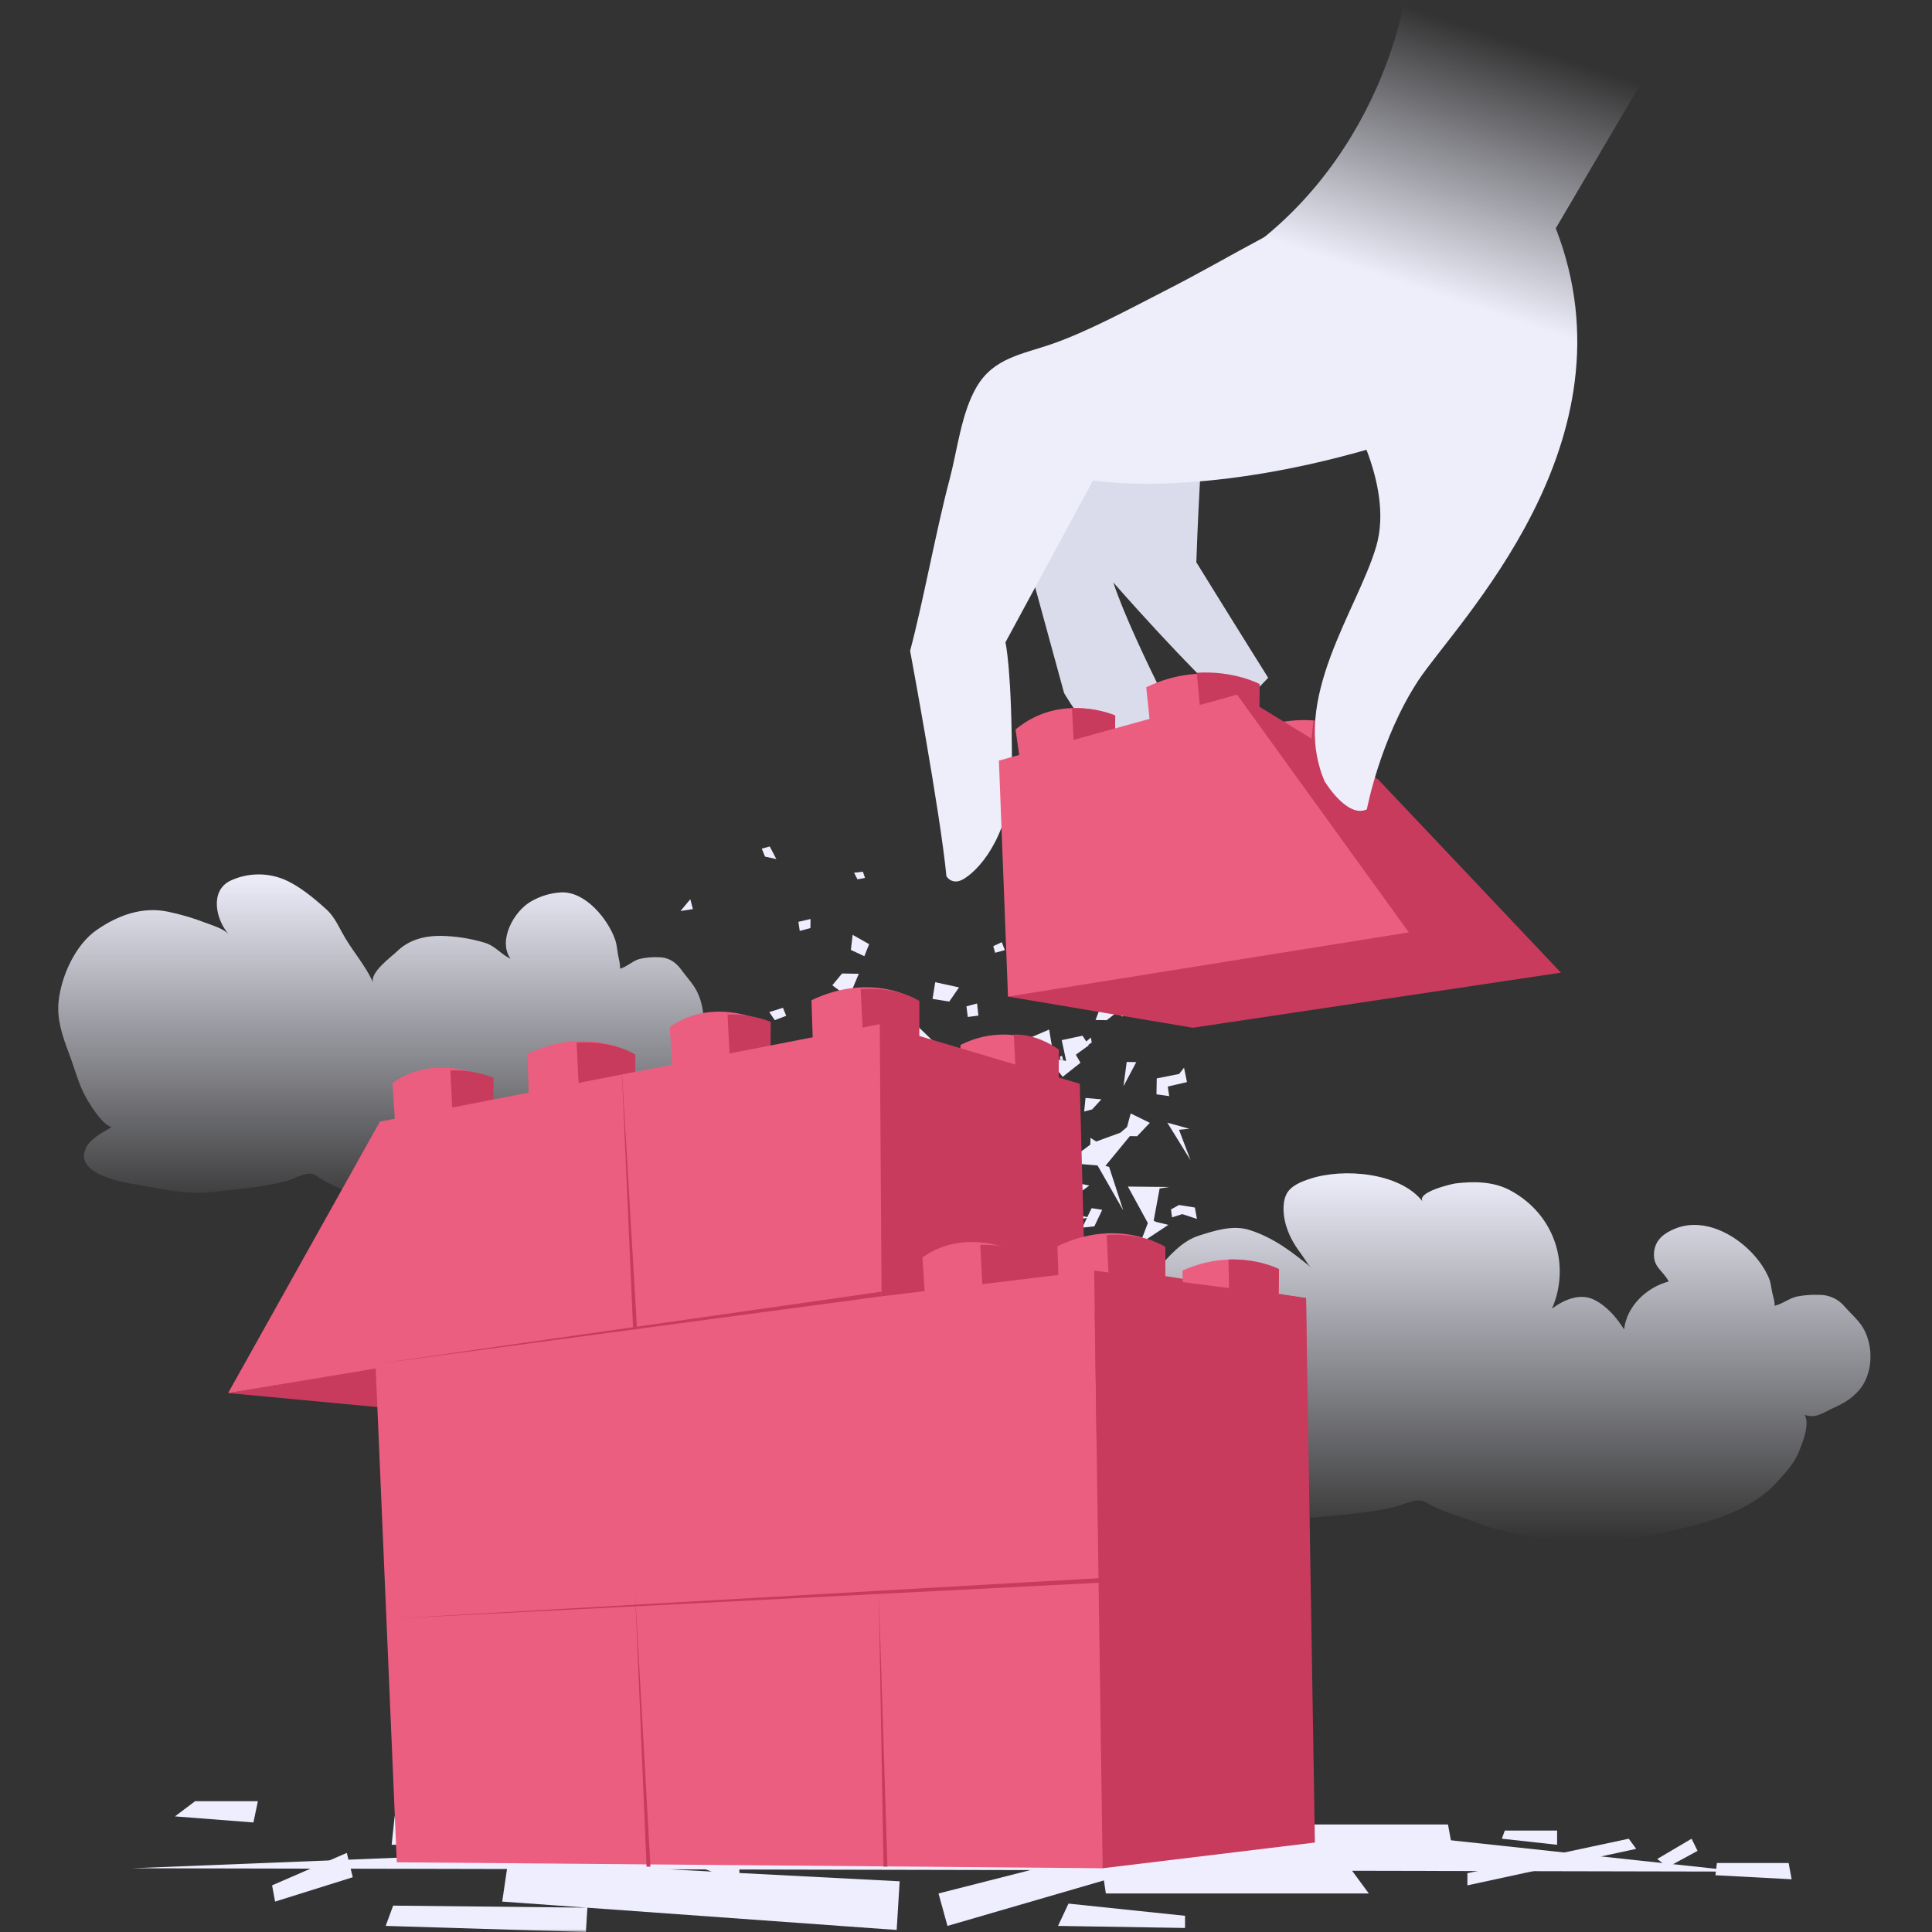
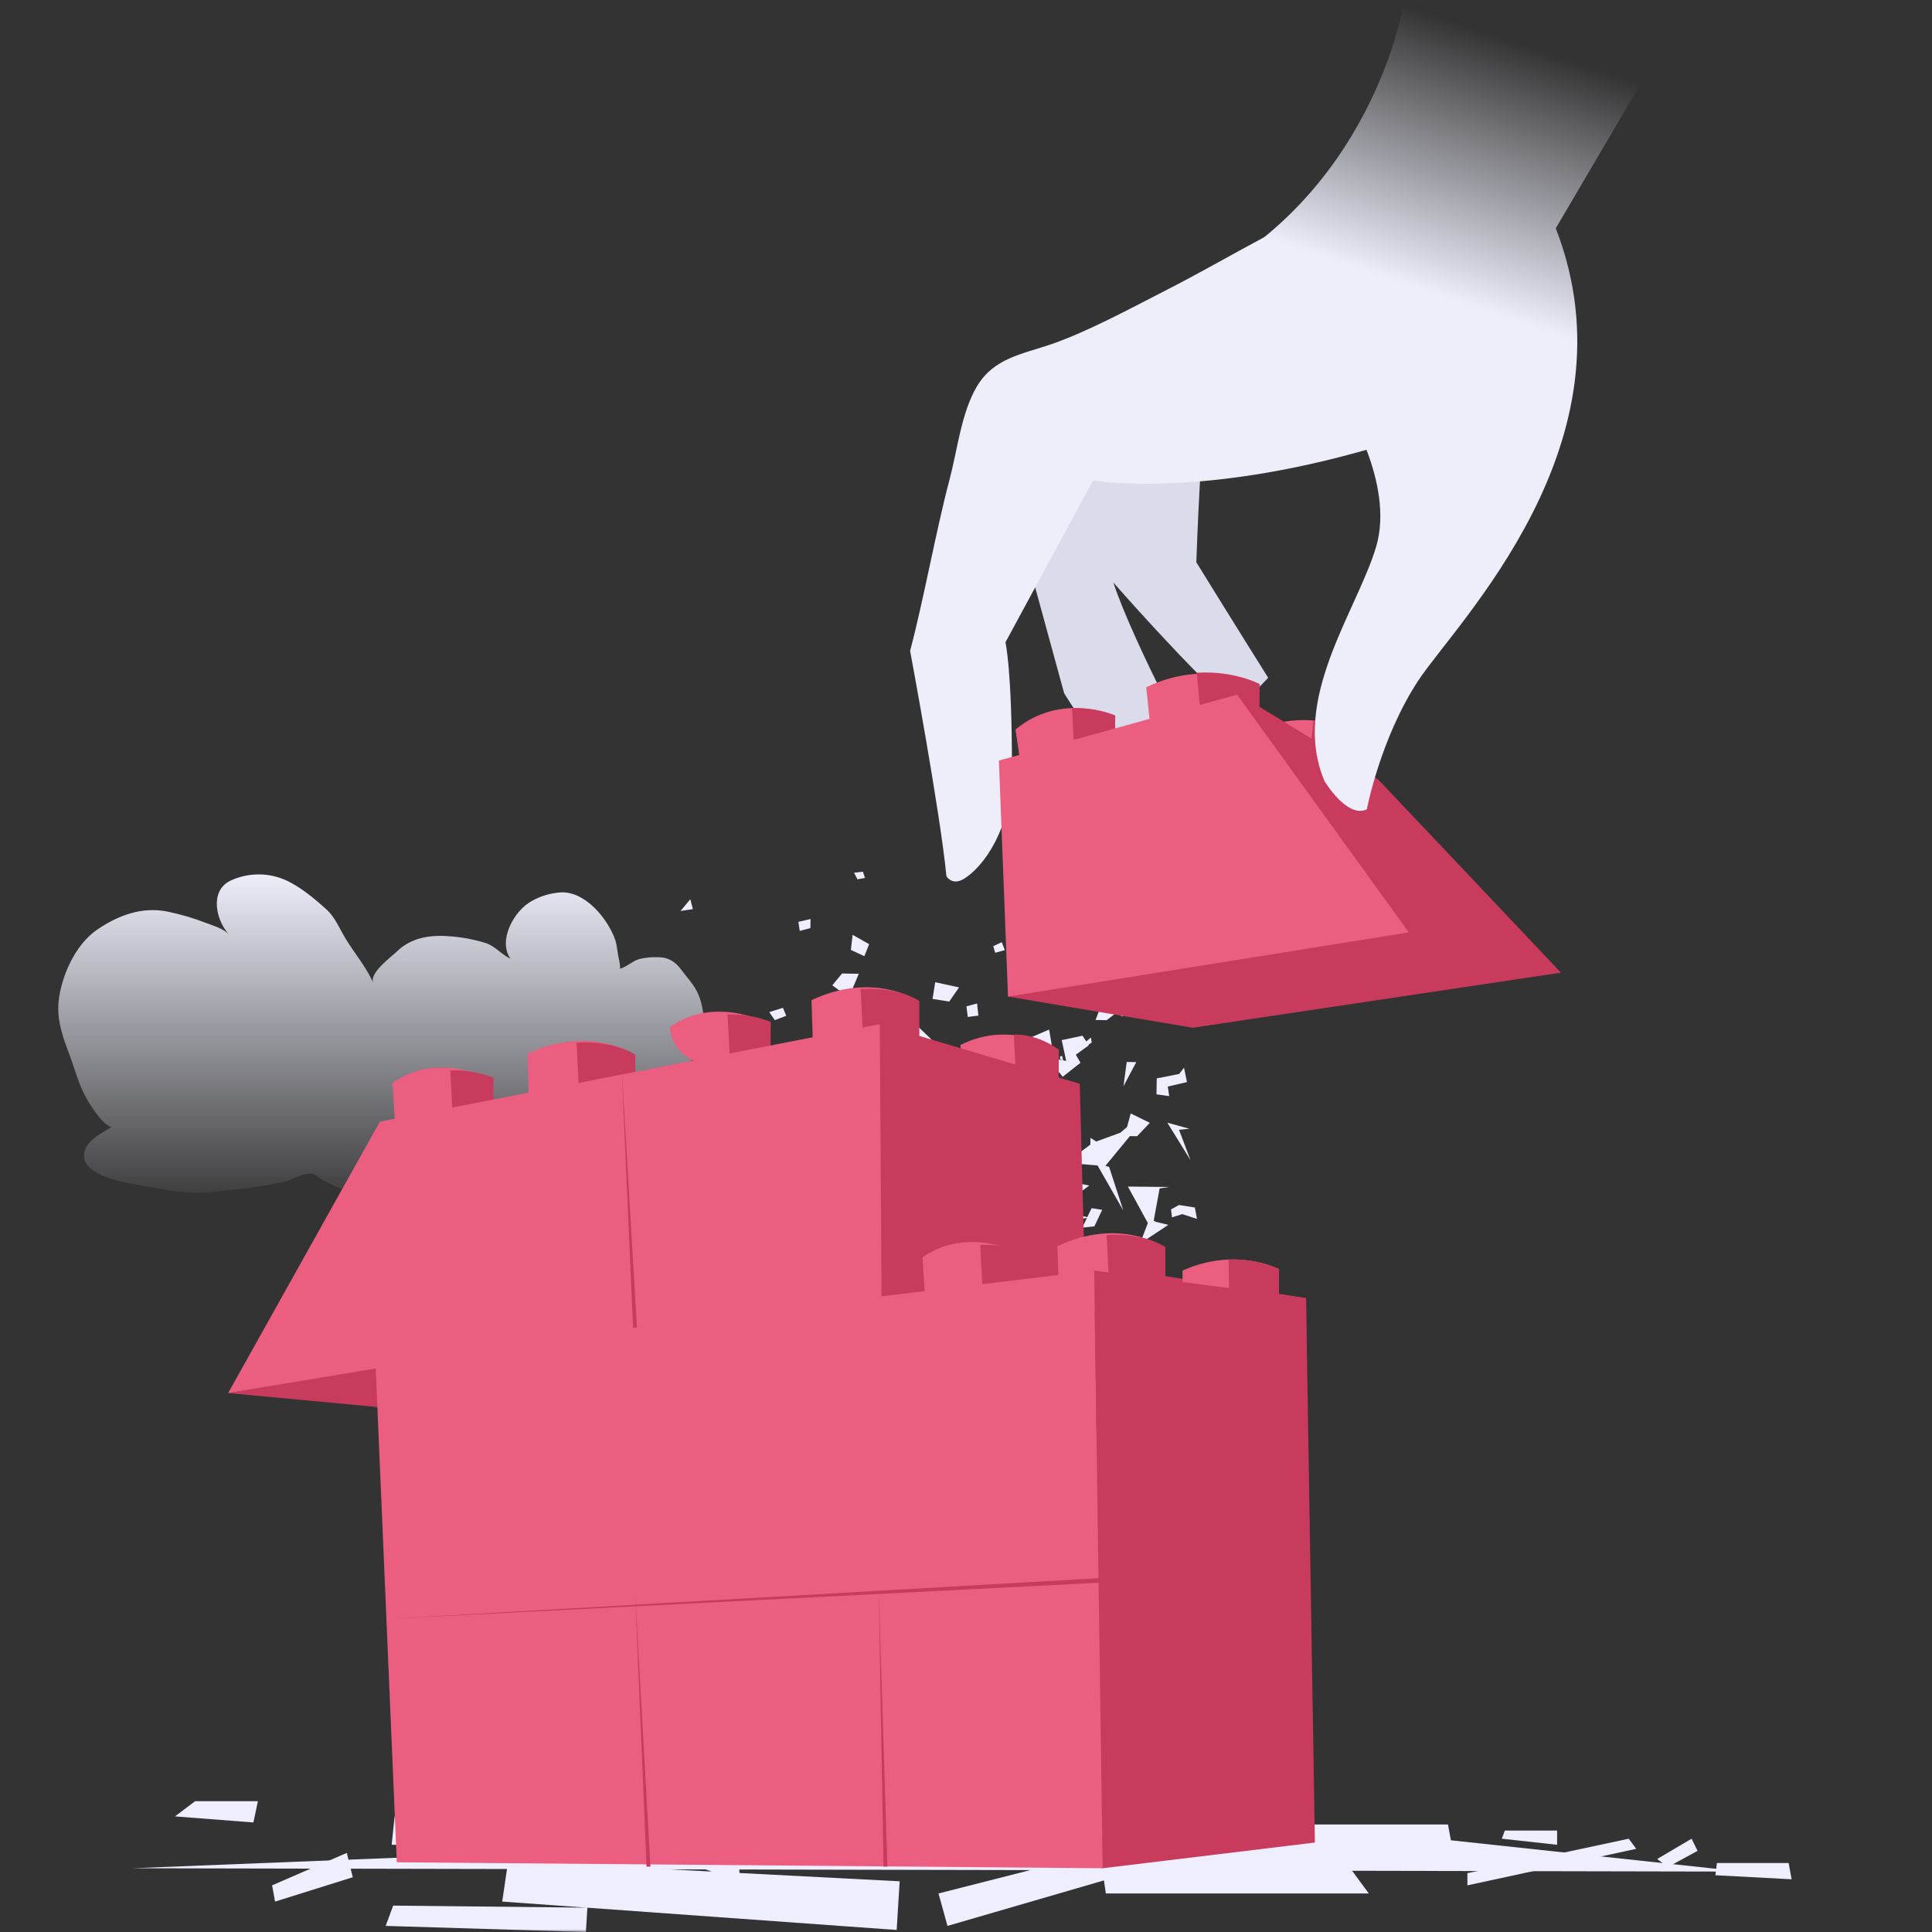
<svg xmlns="http://www.w3.org/2000/svg" width="340" height="340" viewBox="0 0 340 340" fill="none">
  <rect x="0" y="0" width="340" height="340" fill="#333333" stroke="none" />
  <mask id="mask0_2538_7510" style="mask-type:alpha" maskUnits="userSpaceOnUse" x="0" y="0" width="340" height="340">
    <rect width="340" height="340" rx="16" fill="#D9D9D9" />
  </mask>
  <g mask="url(#mask0_2538_7510)">
    <path fill-rule="evenodd" clip-rule="evenodd" d="M191.884 201.428L189.039 203.561L187.897 204.663L193.151 205.103L197.681 213.021L195.182 205.347L194.529 205.174L198.842 199.936L200.113 199.956L202.348 197.599L198.983 195.946L198.342 198.331L197.181 199.33L192.923 200.889L191.904 200.243L191.884 201.428Z" fill="#EEEEFF" />
    <path fill-rule="evenodd" clip-rule="evenodd" d="M198.283 186.884L197.712 191.162L199.967 186.916L198.283 186.884Z" fill="#EEEEFF" />
    <path fill-rule="evenodd" clip-rule="evenodd" d="M205.765 208.891L198.492 208.816L202.003 215.238L200.621 218.851L205.615 215.553L203.415 215.026L203.03 214.821L204.076 209.146L205.765 208.891Z" fill="#EEEEFF" />
    <path fill-rule="evenodd" clip-rule="evenodd" d="M205.429 197.571L209.51 204.171L207.487 198.819L209.309 198.646L205.429 197.571Z" fill="#EEEEFF" />
    <path fill-rule="evenodd" clip-rule="evenodd" d="M121.48 158.248L119.761 160.322L121.937 159.984L121.48 158.248Z" fill="#EEEEFF" />
    <path fill-rule="evenodd" clip-rule="evenodd" d="M167.048 176.261L168.776 173.766L164.581 172.853L164.112 175.792L167.048 176.261Z" fill="#EEEEFF" />
    <path fill-rule="evenodd" clip-rule="evenodd" d="M151.134 171.37L148.187 171.319L146.471 173.397L149.379 175.545L151.134 171.37Z" fill="#EEEEFF" />
    <path fill-rule="evenodd" clip-rule="evenodd" d="M203.569 189.777L203.521 192.583L205.761 192.901L205.509 191.213L208.889 190.43L208.37 187.896L207.508 189.001L203.569 189.777Z" fill="#EEEEFF" />
    <path fill-rule="evenodd" clip-rule="evenodd" d="M192.798 179.501L194.766 179.532L196.182 178.434L196.411 178.174L197.54 178.906L197.768 178.399L196.725 177.809L197.615 176.774L193.975 176.435L192.798 179.501Z" fill="#EEEEFF" />
    <path fill-rule="evenodd" clip-rule="evenodd" d="M180.605 218.018L185.961 219.471L184.155 224.193L179.999 222.824L181.416 226.326L175.04 230.812L179.326 233.418L180.699 229.431H179.586L180.947 227.589L181.341 227.546L181.911 225.885L181.888 227.487L185.198 227.129L184.092 229.49L181.852 229.451V230.675L190.42 232.249L185.937 241.477L188.098 243.075L185.261 244.995L182.75 243.307L181.9 245.35L184.375 245.637L182.974 247.325L188.255 248.549L185.587 251.764L188.216 252.63L184.8 255.66L182.596 253.098L183.328 251.871L180.046 249.808L178.893 252.587L179.893 249.572L179.818 249.45L175.221 246.125L172.99 247.967L177.992 251.764L172.951 251.261L170.747 252.284L171.089 253.464L167.894 253.201L168.315 257.018L169.798 257.537L170.33 261.54L168.728 261.713L167.189 258.293L166.819 256.491L168 256.908L167.256 253.146L166.886 253.114L164.745 253.791L165.954 258.71L167.614 259.859L162.392 257.431L161.499 255.038L159.165 261.89L160.684 261.536L162.392 257.431L168.193 262.547L167.28 263.374V262.953L166.646 264.649L165.155 273.57L167.909 275.144L167.252 277.6L168.181 276.699L168.732 277.273L167.217 277.738L166.63 279.93L166.41 279.784L166.804 280.551L165.839 280.917L165.383 280.028L166.386 279.78L163.455 277.879L163.915 275.38L156.867 274.145L156.379 276.797L151.637 275.034L151.428 270.823L154.246 270.036L149.834 265.475L147.867 266.286L146.513 263.456L150.657 263.527L151.105 260.91L154.002 262.555L153.955 265.483L152.011 264.849L156.855 271.173L158.036 270.363L155.674 266.577L157.677 266.211L158.28 266.998L158.858 262.248L156.603 252.351L160.712 252.945L159.429 249.533L158.331 248.352L156.816 246.688L154.809 244.523L156.587 252.315L152.884 251.764L153.919 243.575L152.774 242.319L153.994 243.079L154.175 241.69V241.741L154.053 238.644L152.192 239.112L152.546 250.229L150.629 247.368L150.767 248.644L148.374 249.403L148.414 247.006L149.228 246.023L149.622 245.838L145.82 240.163L145.856 240.844L145.041 241.894L142.951 239.462L143.538 236.279L145.655 236.849L145.757 238.923L151.168 234.988L151.562 233.453L148.126 236.511L148.437 234.264L144.281 230.643L144.651 234.689L137.391 231.387L136.863 231.505L140.476 227.341L139.276 226.295L145.966 219.833L145.411 219.541L145.706 217.684L146.8 215.838L149.161 216.944L150.456 219.093L151.519 219.691L153.372 218.975L152.892 216.511L151.621 217.031L148.713 215.952L148.949 214.272L150.857 213.461L151.251 215.153L152.317 215.008L147.017 207.169L147.111 207.873L142.979 205.327L141.503 206.751L139.862 204.201L139.929 204.091L138.815 203.973L139.996 203.993L140.94 202.533L140.85 202.324L142.629 202.352L143.097 204.556L146.58 205.154L157.016 205.819L154.753 206.901L156.831 209.656L159.248 204.418L154.919 197.413L154.25 198.149L156.131 194.705L156.06 194.583L156.174 194.627L159.531 188.472L159.464 192.407L157.127 194.985L160.629 196.531L160.81 195.937L164.403 197.621L164.694 195.374L167.351 195.685L167.063 197.011L169.169 198.377L166.512 199.928L165.698 199.085L162.628 201.132L161.629 202.604L163.825 202.017L156.938 211.265L153.852 214.772H153.994L154.604 215.834L153.152 216.429L155.651 218.07L155.36 216.495L156.568 215.606L160.59 214.071L161.227 213.217H160.259L159.472 210.12L163.171 206.814L163.789 212.237L167.362 213.812L171.628 208.869L168.515 210.14L163.793 205.89L167.756 202.663L166.871 203.753L170.463 202.438L174.285 207.759L171.979 208.703L176.225 212.497L175.705 217.743L179.078 217.432L179.117 218.148L185.06 211.576L185.906 206.031L187.142 207.735L191.699 208.633L186.547 212.411L186.402 213.08L191.345 214.189L192.112 212.615L193.969 212.914L192.588 215.819L190.455 216.051L191.278 214.343L188.55 214.772L186.016 218.05L185.737 214.902L180.605 218.018ZM157.717 197.429L156.635 195.547L155.454 196.866L157.717 197.429ZM160.216 263.787L158.74 267.592L159.877 269.064L165.222 265.357L160.232 263.881L160.216 263.787ZM166.949 248.592L166.985 246.601L160.826 245.515L161.105 248.765L163.313 248.018L163.758 249.797L164.71 248.88L166.949 248.592ZM167.114 246.231L167.134 246.436L167.366 246.656L167.158 246.621L167.366 248.525L169.566 248.246L167.114 246.231ZM165.725 245.074L167.02 246.302V246.137L165.725 245.074ZM178.374 239.1L179.617 239.887L175.764 243.988L177.563 244.189L176.906 244.728L177.142 244.854L181.349 245.247L181.64 244.37L182.75 243.295L180.562 241.823L183.084 240.71L178.374 239.1ZM177.882 237.664L177.181 238.325L177.575 238.577L177.882 237.664ZM148.457 228.546L148.689 232.481L149.134 229.254L148.457 228.546ZM148.016 220.895L148.284 225.456L148.567 225.2L148.39 223.378L149.921 221.891L148.016 220.895ZM180.503 218.085L179.165 218.892L179.239 220.144L180.503 218.085Z" fill="#EEEEFF" />
    <path fill-rule="evenodd" clip-rule="evenodd" d="M172.181 178.73L171.948 176.597L170.079 177.097L170.311 178.966L172.181 178.73Z" fill="#EEEEFF" />
    <path fill-rule="evenodd" clip-rule="evenodd" d="M152.115 168.276L152.95 166.159L150.049 164.514L149.738 167.174L152.115 168.276Z" fill="#EEEEFF" />
    <path fill-rule="evenodd" clip-rule="evenodd" d="M165.731 184.687L161.185 180.299L159.253 188.126L156.628 184.86L155.278 185.899L155.778 187.772L157.081 189.657L159.54 188.48L159.395 188.303L165.731 184.687Z" fill="#EEEEFF" />
    <path fill-rule="evenodd" clip-rule="evenodd" d="M142.643 161.731L140.502 162.227L140.742 163.829L142.615 163.325L142.643 161.731Z" fill="#EEEEFF" />
    <path fill-rule="evenodd" clip-rule="evenodd" d="M175.128 167.672L176.84 167.204L176.293 165.807L174.798 166.511L175.128 167.672Z" fill="#EEEEFF" />
    <path fill-rule="evenodd" clip-rule="evenodd" d="M151.854 153.405L150.3 153.586L150.902 154.751L152.224 154.495L151.854 153.405Z" fill="#EEEEFF" />
    <path fill-rule="evenodd" clip-rule="evenodd" d="M191.173 183.265L191.299 183.497L190.508 182.265L186.848 183.045L187.627 186.704L187.112 186.61L186.891 185.795L186.533 185.953L186.565 186.413L187.064 186.602L184.691 186.165L185.4 185.823L184.632 181.183L178.603 183.78L178.576 183.623L177.891 183.8L178.056 184.017L176.392 184.737L179.493 186.567L181.157 187.857L184.432 186.291L187.021 189.499L190.146 187.027L189.327 185.61L191.598 183.969L191.535 183.863L192.121 183.473L191.98 182.588L191.173 183.265Z" fill="#EEEEFF" />
    <path fill-rule="evenodd" clip-rule="evenodd" d="M210.278 212.504L207.492 212.059L206.079 212.834L206.256 214.235L208.063 213.665L210.644 214.507L210.278 212.504Z" fill="#EEEEFF" />
-     <path fill-rule="evenodd" clip-rule="evenodd" d="M193.826 193.468L191.036 193.22L190.796 195.608L192.201 195.235L193.826 193.468Z" fill="#EEEEFF" />
    <path fill-rule="evenodd" clip-rule="evenodd" d="M135.377 178.114L136.349 179.527L138.36 178.763L137.785 177.354L135.377 178.114Z" fill="#EEEEFF" />
-     <path fill-rule="evenodd" clip-rule="evenodd" d="M136.622 151.18L135.462 148.965L134.057 149.343L134.631 150.748L136.622 151.18Z" fill="#EEEEFF" />
    <path d="M185.162 192.913L186.22 184.814C186.22 184.814 178.086 179.305 169.035 183.893L168.85 193.806C168.85 193.806 187.098 192.878 185.162 192.913Z" fill="#EC5E80" />
    <path d="M178.993 193.323C183.129 193.103 186.863 192.894 186.269 194.291L186.352 184.74C186.352 184.74 182.743 181.915 178.414 182.068" fill="#C83B5C" />
    <path d="M177.384 85.853L187.262 121.964C187.262 121.964 193.594 133.054 204.774 141.46L211.803 136.112C211.803 136.112 199.603 113.617 195.923 102.5C195.923 102.5 208.91 117.375 217.595 125.097L223.18 119.28C223.18 119.28 217.143 109.654 210.535 98.954C210.984 85.944 211.716 76.07 211.716 76.07L177.384 85.853Z" fill="#DADCEB" />
    <path d="M241.315 78.918C210.592 87.824 192.367 84.538 192.367 84.538L176.941 113.042C176.941 113.042 178.09 117.705 178.086 135.158C178.086 145.914 172.997 152.608 169.637 154.658C167.547 155.933 166.559 154.202 166.555 154.202C165.496 143.08 160.164 114.537 160.164 114.537C162.478 105.879 164.792 93.058 167.106 84.392C168.468 79.276 169.16 72.712 171.864 68.096C174.882 62.944 179.896 62.358 185.217 60.505C191.415 58.34 198.68 54.42 204.61 51.382C211.816 47.699 215.066 45.708 223.425 41.229" fill="#EDEEFA" />
    <path d="M161.251 186.629V175.964C161.251 175.964 153.518 170.927 142.806 176.023L143.199 187.943C143.199 187.943 161.629 186.609 161.251 186.629Z" fill="#EC5E80" />
    <path d="M152.11 187.721C157.018 187.363 161.791 186.993 161.791 187.005V176.155C161.791 176.155 158.06 173.617 151.469 174.053" fill="#C83B5C" />
    <path fill-rule="evenodd" clip-rule="evenodd" d="M209.966 326.355L210.915 326.08L207.231 322.511L193.56 325.989V321.082H130.976L133.604 325.368L193.217 326.076L165.162 333.219L166.74 338.929L194.272 330.92L194.611 333.219H240.891L236.156 326.792L209.966 326.355Z" fill="#EEEEFF" />
    <path fill-rule="evenodd" clip-rule="evenodd" d="M47.883 331.79L48.41 334.647L62.082 330.362L61.031 326.08L47.883 331.79Z" fill="#EEEEFF" />
    <path fill-rule="evenodd" clip-rule="evenodd" d="M30.791 319.654L44.596 320.724L45.387 316.978H34.341L30.791 319.654Z" fill="#EEEEFF" />
    <path fill-rule="evenodd" clip-rule="evenodd" d="M228.267 321.082L228.003 323.581L255.613 325.364L254.822 321.082H228.267Z" fill="#EEEEFF" />
    <path fill-rule="evenodd" clip-rule="evenodd" d="M129.927 324.65L119.148 325.008L117.834 326.791L125.252 329.361L103.037 328.212L121.249 322.864L120.462 320.723L106.224 324.304L105.736 319.652H69.448L68.925 324.65H104.843L99.164 326.079L101.313 328.121L89.432 327.507L88.381 334.646L103.214 335.713L69.188 335.358L67.874 338.928L103.107 339.998L103.371 335.724L157.801 339.644L158.325 331.077L130.132 329.617L129.927 324.65Z" fill="#EEEEFF" />
    <path fill-rule="evenodd" clip-rule="evenodd" d="M258.236 329.65V331.791L287.948 325.364L286.634 323.582L258.236 329.65Z" fill="#EEEEFF" />
    <path fill-rule="evenodd" clip-rule="evenodd" d="M274.025 322.152H264.82L264.297 323.58L274.025 324.651V322.152Z" fill="#EEEEFF" />
-     <path fill-rule="evenodd" clip-rule="evenodd" d="M186.195 338.93L208.548 339.289V337.148L188.037 335.003L186.195 338.93Z" fill="#EEEEFF" />
    <path fill-rule="evenodd" clip-rule="evenodd" d="M314.773 327.864H302.148L301.885 330.009L315.297 330.721L314.773 327.864Z" fill="#EEEEFF" />
    <path fill-rule="evenodd" clip-rule="evenodd" d="M291.643 327.151L293.484 328.579L298.742 325.722L297.691 323.582L291.643 327.151Z" fill="#EEEEFF" />
-     <path d="M322.354 247.921L322.291 247.953C320.622 248.74 319.45 249.649 317.569 248.988C318.576 250.594 317.175 253.978 316.553 255.529C315.687 257.646 314.31 259.043 312.811 260.727C308.041 266.087 300.158 268.071 293.287 269.601C285.908 271.247 278.296 271.581 270.801 270.589C268.439 270.294 266.247 269.751 263.949 269.267C261.745 268.806 259.974 267.945 257.845 267.228C255.315 266.378 253.123 265.686 250.943 264.379C249.325 263.415 246.921 264.883 245.099 265.28C240.014 266.394 235.024 266.666 229.865 267.173C224.808 267.665 219.834 266.634 214.883 265.934C212.522 265.599 202.817 264.36 204.344 260.255C205.072 258.287 208.075 257.181 209.704 256.32C207.89 255.812 205.847 253.144 204.785 251.644C203.387 249.56 202.267 247.303 201.451 244.931C199.952 240.869 198.819 236.182 199.484 231.838C199.956 228.689 201.758 225.757 203.762 223.357C205.682 221.055 208.035 218.386 210.983 217.454C213.805 216.56 216.925 215.533 219.873 216.454C224.162 217.792 227.539 220.441 230.892 223.18C230.184 222.637 229.755 221.739 229.235 221.043C227.988 219.366 227.008 217.855 226.37 215.828C225.851 214.168 225.583 211.83 226.37 210.205C227.11 208.666 229.003 207.958 230.538 207.45C236.299 205.53 246.362 206.269 250.4 211.484C249.109 209.827 255.516 208.336 256.153 208.261C259.443 207.867 262.875 207.907 265.862 209.532C273.693 213.802 276.401 222.7 273.134 230.291C275.24 228.717 278.105 227.473 280.611 228.768C282.843 229.921 284.492 231.865 285.814 233.959C286.271 229.866 289.749 226.56 293.657 225.521C292.677 223.554 290.836 223.042 291.087 220.37C291.296 218.205 292.799 217.045 294.747 216.238C301.13 213.589 308.883 219.244 311.276 224.876C311.669 225.761 311.689 226.623 311.902 227.548C312.055 228.217 312.358 229.087 312.295 229.791C313.621 229.504 314.802 228.52 316.152 228.182C317.438 227.924 318.749 227.821 320.06 227.875C320.943 227.85 321.82 228.029 322.622 228.398C323.425 228.767 324.132 229.317 324.688 230.004C325.668 231.121 326.978 232.255 327.769 233.518C329.831 236.82 329.674 241.975 326.982 244.864C325.404 246.501 324.298 247.016 322.354 247.921Z" fill="url(#paint0_linear_2538_7510)" />
    <path d="M117.919 189.563L117.863 189.594C116.407 190.409 115.384 191.381 113.723 190.68C114.601 192.372 113.389 195.934 112.838 197.563C112.082 199.791 110.87 201.258 109.572 203.029C105.408 208.669 98.529 210.755 92.535 212.364C86.149 214.089 79.47 214.443 72.937 213.403C70.891 213.088 68.963 212.518 66.959 212.014C65.031 211.526 63.488 210.621 61.631 209.869C59.419 208.976 57.514 208.244 55.606 206.87C54.193 205.859 52.099 207.402 50.49 207.819C46.055 208.999 41.698 209.275 37.196 209.786C32.781 210.31 28.44 209.224 24.123 208.488C22.061 208.134 13.588 206.843 14.926 202.514C15.559 200.452 18.18 199.279 19.601 198.362C18.027 197.831 16.236 195.025 15.308 193.447C13.828 190.932 13.167 188.087 12.136 185.371C11.03 182.443 9.983 179.468 10.31 176.265C10.778 171.763 13.242 166.293 17 163.672C20.699 161.106 24.989 159.504 29.491 160.429C31.772 160.897 34.01 161.556 36.181 162.397C37.503 162.908 39.368 163.408 40.34 164.51C38.026 162.027 36.818 156.848 40.498 155.01C41.954 154.322 43.536 153.94 45.146 153.889C46.756 153.837 48.359 154.117 49.856 154.711C52.587 155.832 55.208 158.017 57.444 160.039C58.675 161.153 59.411 162.652 60.179 164.069C61.851 167.217 64.244 169.689 65.688 173.002C64.901 171.243 68.876 168.39 69.844 167.45C71.914 165.427 74.567 164.695 77.526 164.695C80.129 164.738 82.715 165.135 85.212 165.876C87.179 166.446 88.1 167.902 89.832 168.721C87.557 165.454 90.501 160.295 93.464 158.631C95.098 157.683 96.934 157.138 98.82 157.041C103.074 156.911 106.978 161.763 108.234 165.305C108.564 166.234 108.596 167.143 108.781 168.115C108.914 168.819 109.174 169.732 109.107 170.476C110.264 170.173 111.295 169.134 112.472 168.78C113.588 168.512 114.737 168.403 115.884 168.457C117.553 168.457 118.839 169.201 119.922 170.696C120.78 171.877 121.921 173.058 122.609 174.392C124.408 177.863 124.274 183.286 121.925 186.324C120.591 188.071 119.623 188.61 117.919 189.563Z" fill="url(#paint1_linear_2538_7510)" />
    <path d="M40.145 245.153L77.862 248.695L83.076 237.771L40.145 245.153Z" fill="#C83B5C" />
    <path d="M23.276 328.782L306.58 329.372L226.054 320.714L23.276 328.782Z" fill="#EEEEFF" />
    <path d="M154.822 180.241L190.02 190.725L190.858 222.353L229.838 228.441L231.4 324.256L194.045 328.781L124.039 312.182L154.822 180.241Z" fill="#C83B5C" />
    <path d="M220.99 131.532L221.097 120.588C221.097 120.588 212.466 115.775 201.719 120.946L202.951 132.775C202.951 132.775 221.368 131.516 220.99 131.532Z" fill="#EC5E80" />
    <path d="M211.88 132.202L221.572 131.521L221.683 120.384C221.683 120.384 217.2 117.98 210.612 118.393" fill="#C83B5C" />
    <path d="M238.61 138.555L239.83 129.527C239.83 129.527 232.695 124.651 222.79 127.764L221.916 135.958C221.916 135.958 238.944 138.575 238.61 138.555Z" fill="#EC5E80" />
    <path d="M230.084 137.219C234.413 137.884 238.773 138.569 238.604 138.557L239.824 129.529C239.824 129.529 236.451 127.227 231.131 126.798" fill="#C83B5C" />
    <path d="M196.181 135.458L196.26 125.907C196.26 125.907 186.744 121.7 178.716 128.378L179.869 136.351C179.869 136.351 198.117 135.422 196.181 135.458Z" fill="#EC5E80" />
    <path d="M189.233 135.867C193.369 135.646 197.104 135.438 196.183 135.473L196.261 125.922C193.841 124.975 191.252 124.534 188.654 124.627" fill="#C83B5C" />
    <path d="M217.216 121.659L242.548 137.184L274.699 171.17L209.908 180.866L177.401 175.384L217.216 121.659Z" fill="#C83B5C" />
    <path d="M217.706 122.243L247.929 164.084L177.392 175.382L175.79 133.849L217.706 122.243Z" fill="#EC5E80" />
    <path d="M204.536 229.916V219.251C204.536 219.251 196.803 214.213 186.091 219.31L186.484 231.23C186.484 231.23 204.914 229.896 204.536 229.916Z" fill="#EC5E80" />
    <path d="M195.403 231.011C200.311 230.653 205.084 230.283 205.084 230.295V219.445C205.084 219.445 201.353 216.907 194.762 217.344" fill="#C83B5C" />
    <path d="M224.967 232.458L225.093 223.348C225.093 223.348 217.474 219.353 208.096 223.607L208.21 231.844C208.21 231.844 225.297 232.435 224.967 232.458Z" fill="#EC5E80" />
    <path d="M216.399 232.131C220.728 232.285 225.128 232.446 224.962 232.458L225.088 223.348C225.088 223.348 221.484 221.459 216.19 221.659" fill="#C83B5C" />
    <path d="M179.258 229.906L179.923 220.756C179.923 220.756 170.478 215.51 162.344 221.279L162.946 230.799C162.946 230.799 181.194 229.87 179.258 229.906Z" fill="#EC5E80" />
    <path d="M173.088 230.316C177.224 230.095 180.959 229.887 180.038 229.922L180.117 220.371C177.696 219.424 175.107 218.983 172.51 219.076" fill="#C83B5C" />
    <path d="M111.262 196.07V185.405C111.262 185.405 103.528 180.368 92.816 185.465L93.21 197.385C93.21 197.385 111.639 196.051 111.262 196.07Z" fill="#EC5E80" />
    <path d="M102.121 197.166C107.028 196.808 111.802 196.438 111.802 196.45V185.6C111.802 185.6 108.071 183.061 101.479 183.498" fill="#C83B5C" />
    <path d="M85.993 199.21L86.658 190.06C86.658 190.06 77.213 184.814 69.079 190.584L69.681 200.103C69.681 200.103 87.93 199.175 85.993 199.21Z" fill="#EC5E80" />
    <path d="M79.826 199.619C83.962 199.399 87.696 199.19 86.775 199.226L86.854 189.675C84.434 188.727 81.845 188.287 79.247 188.38" fill="#C83B5C" />
-     <path d="M134.781 189.368L135.446 180.218C135.446 180.218 126.002 174.973 117.867 180.742L118.469 190.262C118.469 190.262 136.718 189.333 134.781 189.368Z" fill="#EC5E80" />
+     <path d="M134.781 189.368L135.446 180.218C135.446 180.218 126.002 174.973 117.867 180.742C118.469 190.262 136.718 189.333 134.781 189.368Z" fill="#EC5E80" />
    <path d="M128.614 189.778C132.75 189.558 136.484 189.349 135.564 189.384L135.642 179.833C133.222 178.886 130.633 178.445 128.035 178.539" fill="#C83B5C" />
    <path d="M155.141 228.13L154.826 180.241L66.855 197.387L40.145 245.155L66.119 240.826L69.83 327.731L194.05 328.781L192.547 223.612L155.141 228.13Z" fill="#EC5E80" />
-     <path d="M155.139 228.129L66.141 240.038L155.139 227.314" fill="#C83B5C" />
    <path d="M194.1 278.504L68.109 284.903L194.1 277.689" fill="#C83B5C" />
    <path d="M111.754 279.954L114.469 328.504H113.781" fill="#C83B5C" />
    <path d="M109.38 187.472L112.095 233.662H111.407" fill="#C83B5C" />
    <path d="M154.639 279.954L156.173 328.504H155.485" fill="#C83B5C" />
    <path d="M230.092 259.518L229.852 228.441L192.557 223.612L192.974 252.828" fill="#C83B5C" />
    <path d="M236.381 70.852C236.381 70.852 245.499 84.89 242.193 96.153C238.888 107.416 226.991 123.063 233.099 137.474C233.099 137.474 237.07 144.094 240.545 142.429C240.545 142.429 242.882 130.025 249.553 119.828C256.223 109.631 288.458 77.92 273.791 40.176L296.175 2.09C268.58 -2.755 267.954 2.711 247.124 0.075C247.124 0.075 241.89 35.493 207.476 51.018" fill="url(#paint2_linear_2538_7510)" />
  </g>
  <defs>
    <linearGradient id="paint0_linear_2538_7510" x1="264.232" y1="206.483" x2="264.232" y2="271.146" gradientUnits="userSpaceOnUse">
      <stop stop-color="#EDEEFA" />
      <stop offset="1" stop-color="#EDEEFA" stop-opacity="0" />
    </linearGradient>
    <linearGradient id="paint1_linear_2538_7510" x1="67.043" y1="153.883" x2="67.043" y2="213.986" gradientUnits="userSpaceOnUse">
      <stop stop-color="#EDEEFA" />
      <stop offset="1" stop-color="#EDEEFA" stop-opacity="0" />
    </linearGradient>
    <linearGradient id="paint2_linear_2538_7510" x1="258.749" y1="53.885" x2="276.536" y2="-3.10189e-06" gradientUnits="userSpaceOnUse">
      <stop stop-color="#EDEEFA" />
      <stop offset="0.822" stop-color="#EDEEFA" stop-opacity="0" />
    </linearGradient>
  </defs>
</svg>